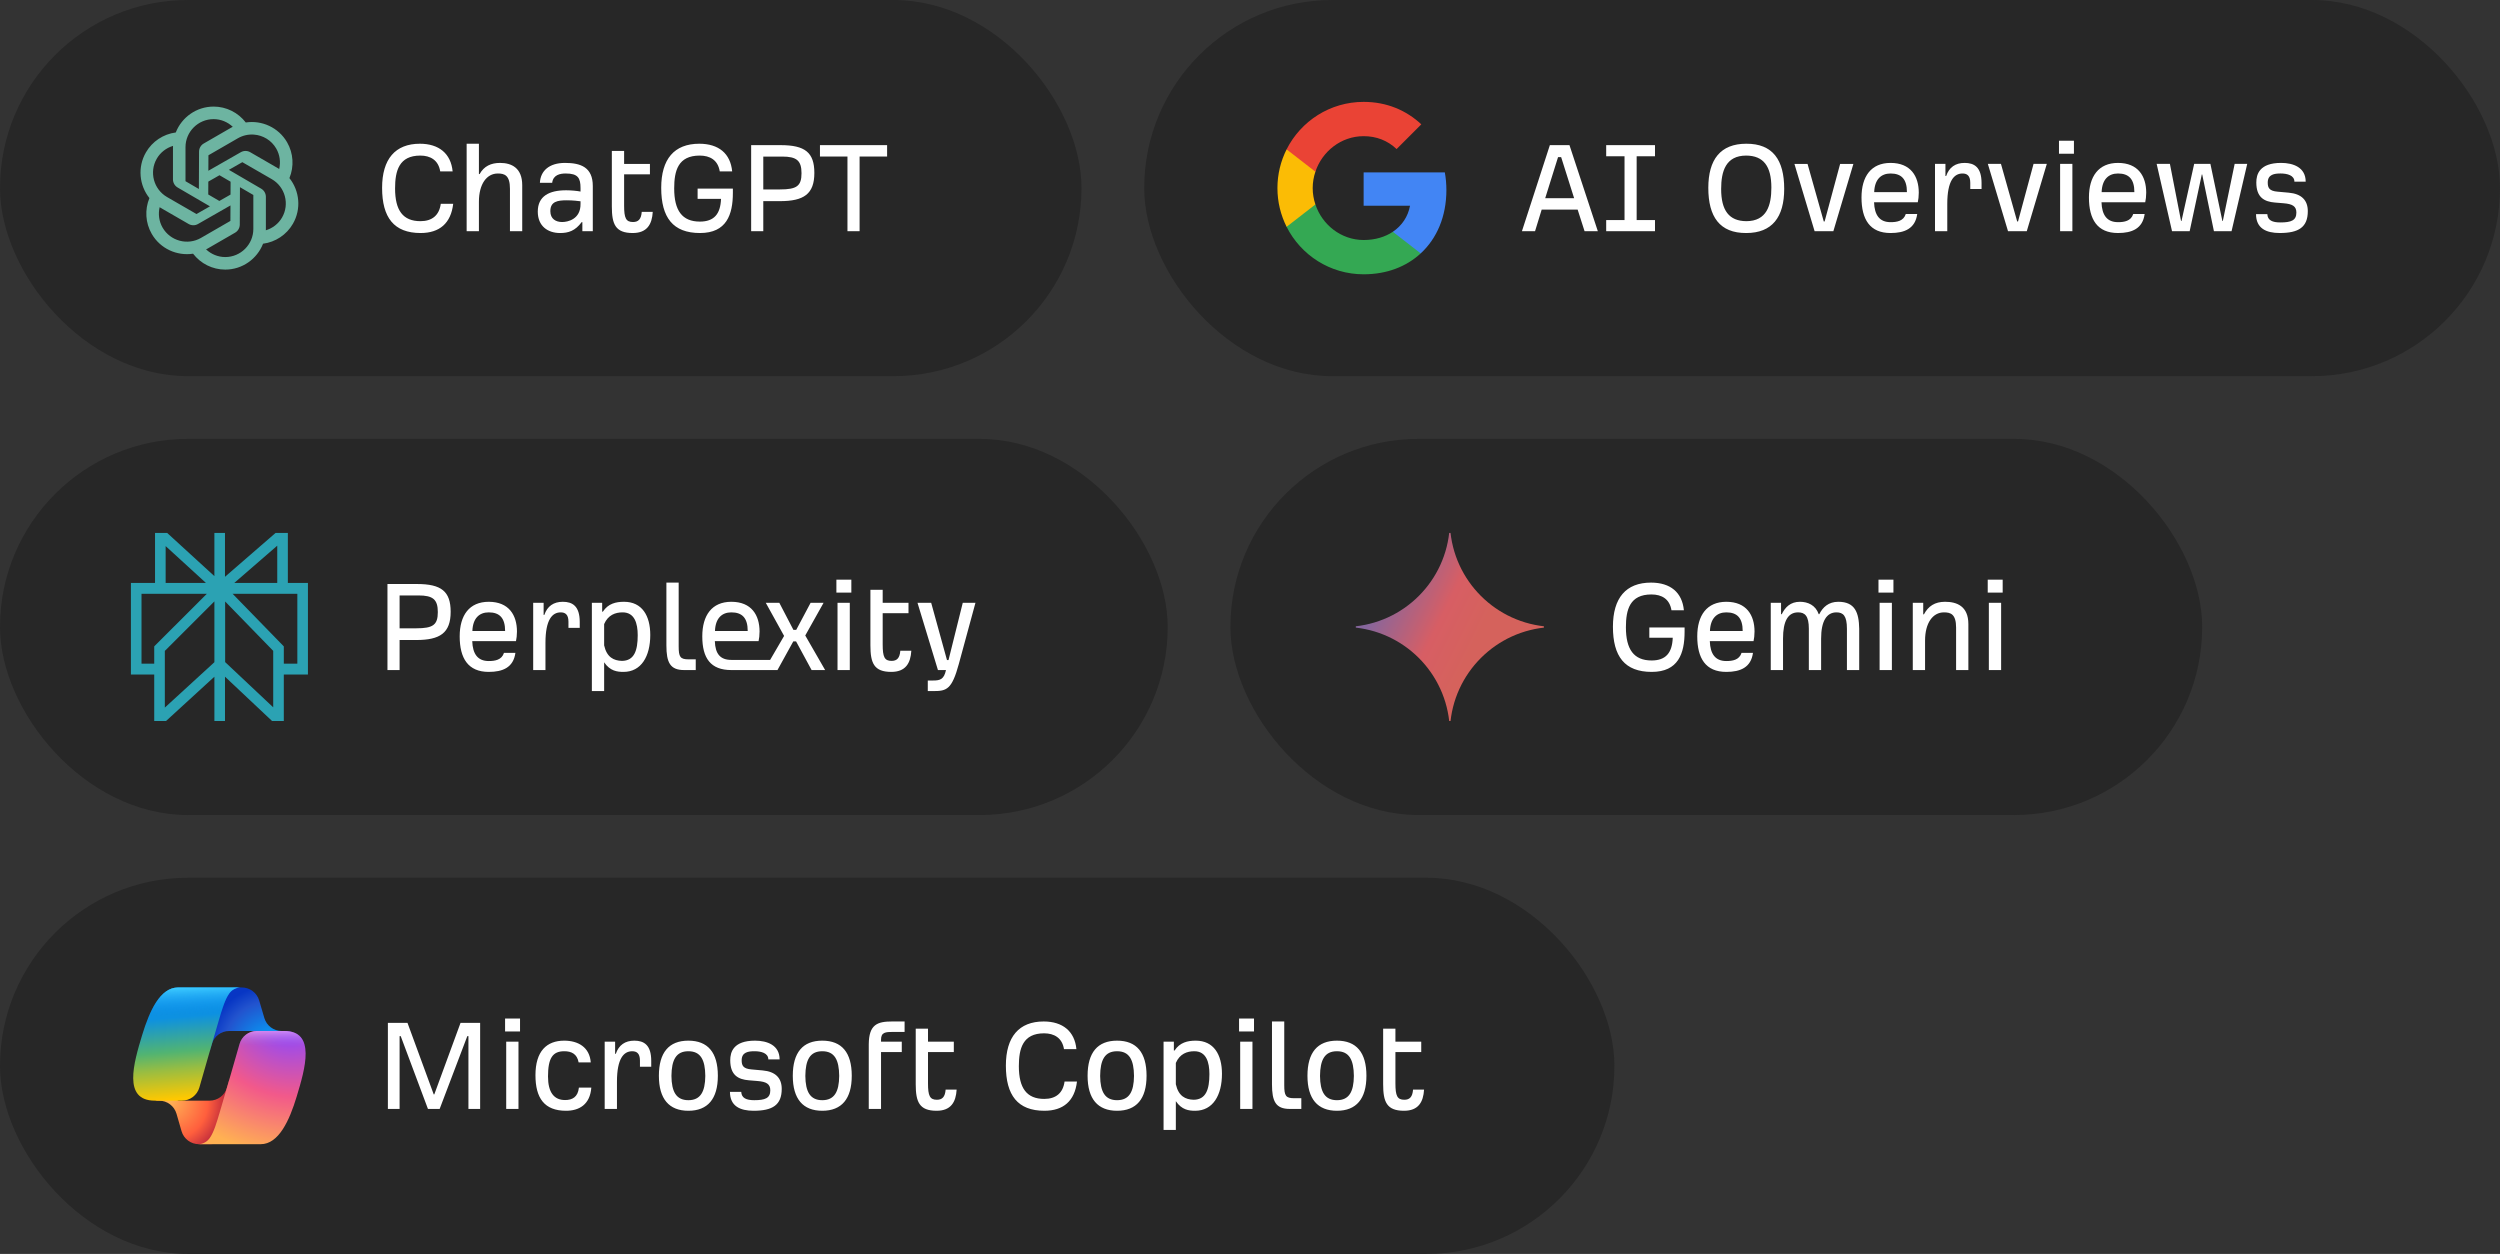
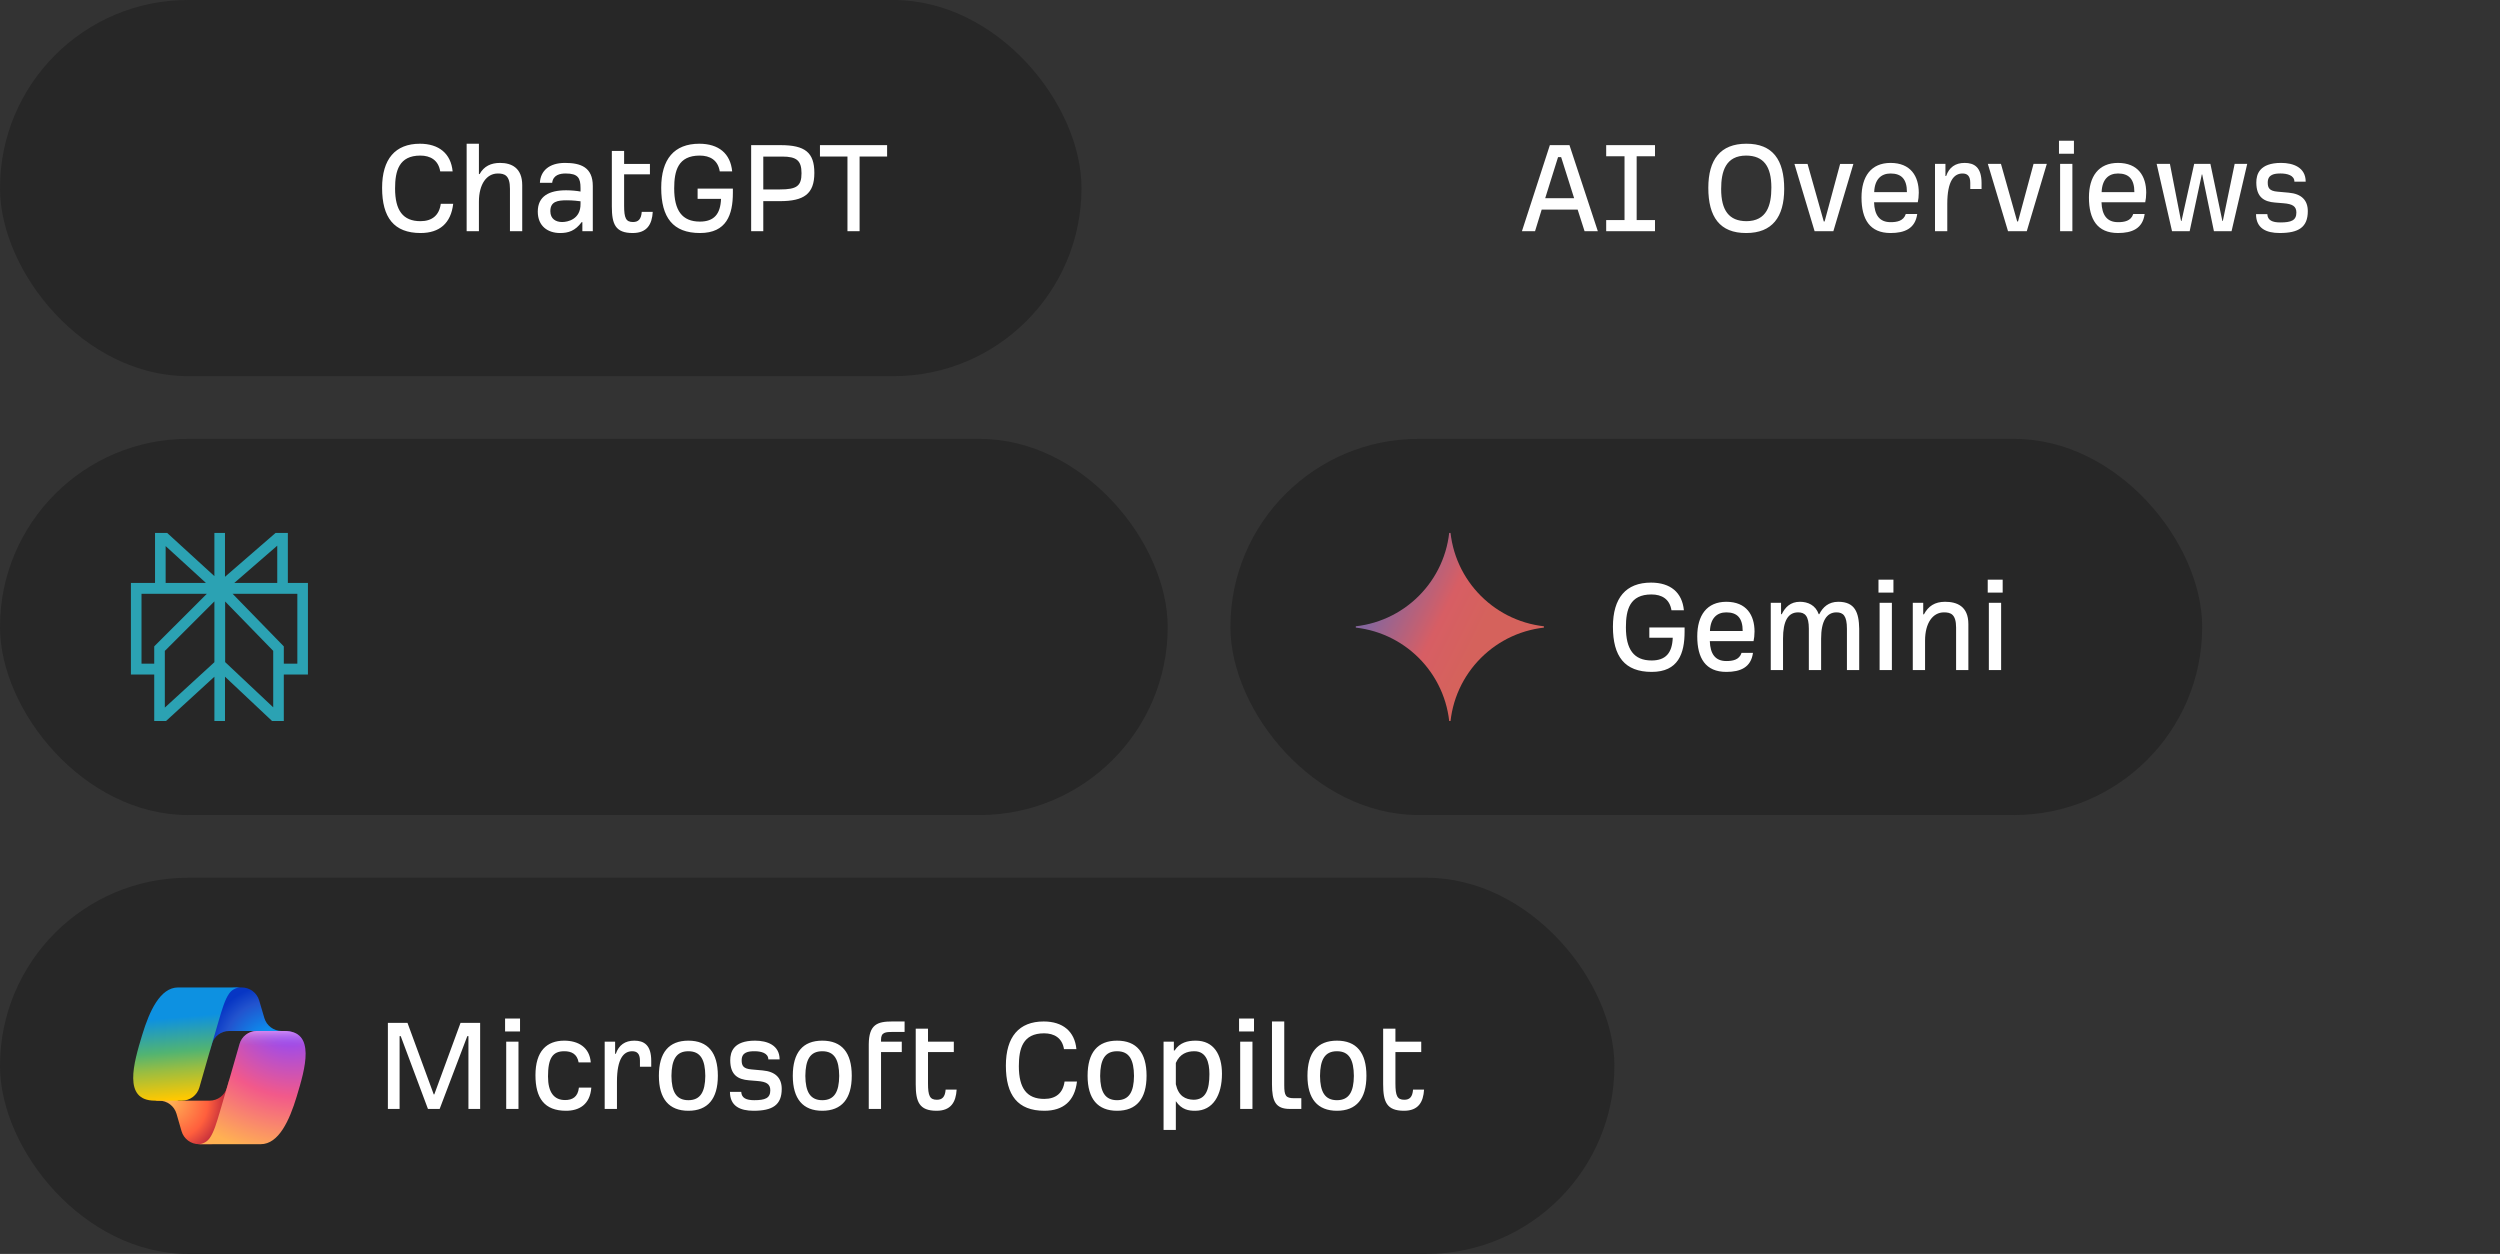
<svg xmlns="http://www.w3.org/2000/svg" fill="none" height="160" viewBox="0 0 319 160" width="319">
  <rect x="0" y="0" width="319" height="160" fill="#333333" stroke="none" />
  <radialGradient id="a" cx="0" cy="0" gradientTransform="matrix(15.882 7.941 -63.614 127.227 174.679 78.014)" gradientUnits="userSpaceOnUse" r="1">
    <stop offset=".03" stop-color="#86669d" />
    <stop offset=".486" stop-color="#d75e64" />
    <stop offset=".784" stop-color="#d5625c" />
  </radialGradient>
  <radialGradient id="b" cx="0" cy="0" gradientTransform="matrix(-5.48 -6.695 6.295 -5.153 35.003 134.256)" gradientUnits="userSpaceOnUse" r="1">
    <stop offset=".096" stop-color="#00aeff" />
    <stop offset=".773" stop-color="#2253ce" />
    <stop offset="1" stop-color="#0736c4" />
  </radialGradient>
  <radialGradient id="c" cx="0" cy="0" gradientTransform="matrix(4.94 6.287 -6.098 4.792 21.558 140.409)" gradientUnits="userSpaceOnUse" r="1">
    <stop offset="0" stop-color="#ffb657" />
    <stop offset=".634" stop-color="#ff5f3d" />
    <stop offset=".923" stop-color="#c02b3c" />
  </radialGradient>
  <linearGradient id="d" gradientUnits="userSpaceOnUse" x1="22.248" x2="23.392" y1="127.749" y2="140.986">
    <stop offset=".156" stop-color="#0d91e1" />
    <stop offset=".487" stop-color="#52b471" />
    <stop offset=".652" stop-color="#98bd42" />
    <stop offset=".937" stop-color="#ffc800" />
  </linearGradient>
  <linearGradient id="e" gradientUnits="userSpaceOnUse" x1="23.248" x2="23.872" y1="125.999" y2="140.442">
    <stop offset="0" stop-color="#3dcbff" />
    <stop offset=".247" stop-color="#0588f7" stop-opacity="0" />
  </linearGradient>
  <radialGradient id="f" cx="0" cy="0" gradientTransform="matrix(-6.336 18.118 -21.705 -7.59 36.658 130.139)" gradientUnits="userSpaceOnUse" r="1">
    <stop offset=".066" stop-color="#8c48ff" />
    <stop offset=".5" stop-color="#f2598a" />
    <stop offset=".896" stop-color="#ffb152" />
  </radialGradient>
  <linearGradient id="g" gradientUnits="userSpaceOnUse" x1="37.292" x2="37.283" y1="130.672" y2="134.606">
    <stop offset=".058" stop-color="#f8adfa" />
    <stop offset=".708" stop-color="#a86edd" stop-opacity="0" />
  </linearGradient>
  <clipPath id="h">
-     <path d="m163 13h22v22h-22z" />
-   </clipPath>
+     </clipPath>
  <clipPath id="i">
    <path d="m16 68h24v24h-24z" />
  </clipPath>
  <clipPath id="j">
    <path d="m173 68h24v24h-24z" />
  </clipPath>
  <rect fill="#272727" height="48" rx="24" width="138" />
-   <path d="m27.254 13.601c-2.192 0-4.069 1.373-4.825 3.301-1.582.211-2.996 1.134-3.809 2.544-1.096 1.898-.846 4.209.445 5.828-.608 1.475-.516 3.162.297 4.57 1.096 1.899 3.225 2.838 5.273 2.528.974 1.264 2.479 2.028 4.106 2.028 2.192 0 4.069-1.373 4.825-3.302 1.582-.211 2.996-1.134 3.809-2.544 1.096-1.898.846-4.209-.445-5.828.608-1.475.516-3.162-.297-4.57-1.096-1.899-3.225-2.838-5.273-2.528-.974-1.264-2.479-2.028-4.106-2.028zm0 1.6c.925 0 1.792.364 2.448.981-.05.027-.102.048-.152.077l-3.551 2.051c-.37.213-.598.607-.6 1.034l-.022 4.774-1.708-.997v-4.336c0-1.976 1.608-3.584 3.584-3.584zm5.138 1.973c1.148.082 2.239.713 2.856 1.783.462.801.582 1.734.375 2.611-.049-.03-.094-.065-.144-.094l-3.553-2.052c-.37-.213-.825-.213-1.195-.002l-4.144 2.369.009-1.976 3.755-2.169c.642-.37 1.352-.519 2.041-.47zm-10.314 1.441c-.002.057-.008.113-.008.17v4.102c0 .427.227.822.595 1.038l4.123 2.405-1.716.98-3.756-2.167c-1.711-.988-2.299-3.186-1.311-4.897.462-.8 1.21-1.37 2.072-1.63zm8.845 2.078 3.756 2.167c1.711.988 2.299 3.186 1.311 4.897-.462.8-1.21 1.37-2.072 1.63.002-.057.008-.113.008-.17v-4.102c0-.427-.227-.822-.595-1.038l-4.123-2.405zm-2.917 1.666 1.417.827-.008 1.644-1.425.814-1.417-.828.008-1.642zm2.612 1.525 1.708.997v4.336c0 1.976-1.608 3.584-3.584 3.584-.925 0-1.792-.364-2.449-.981.05-.027.102-.048.152-.076l3.551-2.052c.37-.213.598-.607.6-1.034zm-1.209 2.328-.009 1.977-3.755 2.169c-1.711.988-3.909.399-4.897-1.312-.462-.801-.582-1.734-.375-2.611.049.03.094.065.144.094l3.553 2.052c.37.213.825.214 1.195.002z" fill="#6db4a1" />
  <path d="m53.67 29.734c-3.402 0-4.914-1.98-4.914-5.76 0-3.672 1.674-5.634 4.824-5.634 2.43 0 3.96 1.26 4.176 3.528h-1.584c-.234-1.44-1.26-2.016-2.538-2.016-2.718 0-3.222 1.944-3.222 4.194 0 2.808 1.008 4.176 3.24 4.176 1.494 0 2.394-.756 2.592-2.214h1.584c-.288 2.484-1.746 3.726-4.158 3.726zm5.874-.234v-11.16h1.566v3.87h.09c.558-1.008 1.458-1.422 2.61-1.422 1.458 0 2.826.63 2.826 2.844v5.868h-1.566v-5.418c0-1.728-.702-1.944-1.548-1.944-1.422 0-2.412 1.35-2.412 3.6v3.762zm11.921.234c-1.53 0-2.844-.846-2.844-2.736 0-1.962 1.44-2.718 3.618-2.718.612 0 1.404.072 1.836.162v-.45c0-1.278-.324-1.854-1.89-1.854-.702 0-1.602.162-1.728 1.188h-1.566c.072-1.512 1.17-2.538 3.204-2.538 2.016 0 3.546.558 3.546 2.952v5.76h-1.332v-1.152h-.09c-.828 1.116-1.692 1.386-2.754 1.386zm.27-1.404c.702 0 2.358-.342 2.34-2.304v-.342c-.288-.036-.936-.126-1.746-.126-1.17 0-2.106.144-2.106 1.386 0 1.008.72 1.386 1.512 1.386zm9 1.404c-2.214 0-2.664-1.134-2.664-3.384v-7.092h1.566v1.656h3.294v1.332h-3.294v3.996c0 1.584.234 2.088 1.134 2.088.684 0 1.044-.36 1.116-1.296h1.404c-.09 1.602-.738 2.7-2.556 2.7zm8.586 0c-3.456 0-4.95-1.98-4.95-5.76 0-3.672 1.656-5.634 4.86-5.634 2.484 0 3.978 1.26 4.194 3.528h-1.584c-.234-1.44-1.242-2.016-2.556-2.016-2.772 0-3.258 1.944-3.258 4.194 0 2.808 1.008 4.23 3.276 4.23 1.8 0 2.628-.954 2.7-2.898h-2.988v-1.314h4.5v.54c0 2.79-.81 5.13-4.194 5.13zm6.526-.234v-10.98h3.762c3.114 0 4.302.936 4.302 3.546 0 2.7-1.35 3.6-4.392 3.6h-2.124v3.834zm1.548-5.328h2.124c2.142 0 2.754-.432 2.754-2.07 0-1.62-.63-2.124-2.466-2.124h-2.412zm10.741 5.328v-9.522h-3.51v-1.458h8.568v1.458h-3.51v9.522z" fill="#fff" />
-   <rect fill="#272727" height="48" rx="24" width="173" x="146" />
  <g clip-path="url(#h)" clip-rule="evenodd" fill-rule="evenodd">
    <path d="m184.56 24.25c0-.78-.07-1.53-.2-2.25h-10.36v4.255h5.92c-.255 1.375-1.03 2.54-2.195 3.32v2.76h3.555c2.08-1.915 3.28-4.735 3.28-8.085z" fill="#4285f4" />
    <path d="m174 35c2.97 0 5.46-.985 7.28-2.665l-3.555-2.76c-.985.66-2.245 1.05-3.725 1.05-2.865 0-5.29-1.935-6.155-4.535h-3.675v2.85c1.81 3.595 5.53 6.06 9.83 6.06z" fill="#34a853" />
    <path d="m167.845 26.09c-.22-.66-.345-1.365-.345-2.09s.125-1.43.345-2.09v-2.85h-3.675c-.745 1.485-1.17 3.165-1.17 4.94s.425 3.455 1.17 4.94z" fill="#fbbc05" />
    <path d="m174 17.375c1.615 0 3.065.555 4.205 1.645l3.155-3.155c-1.905-1.775-4.395-2.865-7.36-2.865-4.3 0-8.02 2.465-9.83 6.06l3.675 2.85c.865-2.6 3.29-4.535 6.155-4.535z" fill="#ea4335" />
  </g>
  <path d="m194.198 29.5 3.564-10.98h2.502l3.618 10.98h-1.692l-.882-2.754h-4.59l-.846 2.754zm2.97-4.212h3.69l-1.656-5.238h-.396zm7.781 4.212v-1.422h2.34v-8.136h-2.34v-1.422h6.228v1.422h-2.34v8.136h2.34v1.422zm17.873.234c-3.384.018-4.842-2.07-4.842-5.76 0-3.618 1.548-5.634 4.842-5.634 3.384-.018 4.842 2.07 4.842 5.76 0 3.618-1.548 5.634-4.842 5.634zm0-1.512c2.628 0 3.204-2.034 3.204-4.284 0-2.736-1.008-4.068-3.204-4.086-2.628 0-3.204 2.016-3.204 4.266 0 2.736 1.008 4.086 3.204 4.104zm8.72 1.278-2.574-8.586h1.674l2.07 7.344h.108l1.98-7.344h1.692l-2.556 8.586zm9.693.234c-2.646 0-3.708-1.746-3.708-4.536 0-2.682 1.224-4.41 3.708-4.41 2.574 0 3.6 1.71 3.6 3.798 0 .432-.054.936-.126 1.224h-5.58c.054 1.638.702 2.538 2.106 2.538.774 0 1.656-.126 1.944-1.044h1.458c-.252 1.872-1.62 2.43-3.402 2.43zm-2.088-5.22h4.176c0-1.656-.702-2.376-2.088-2.376-1.224 0-2.034.774-2.088 2.376zm7.758 4.986v-8.586h1.332v1.548h.09c.378-1.116 1.188-1.674 2.358-1.674 1.224 0 2.16.54 2.16 2.574v.756h-1.44v-.792c0-.936-.432-1.188-.99-1.188-1.062 0-1.944.9-1.944 3.888v3.474zm9.317 0-2.574-8.586h1.674l2.07 7.344h.108l1.98-7.344h1.692l-2.556 8.586zm6.503-9.882v-1.656h1.908v1.656zm.144 9.882v-8.586h1.566v8.586zm7.387.234c-2.646 0-3.708-1.746-3.708-4.536 0-2.682 1.224-4.41 3.708-4.41 2.574 0 3.6 1.71 3.6 3.798 0 .432-.054.936-.126 1.224h-5.58c.054 1.638.702 2.538 2.106 2.538.774 0 1.656-.126 1.944-1.044h1.458c-.252 1.872-1.62 2.43-3.402 2.43zm-2.088-5.22h4.176c0-1.656-.702-2.376-2.088-2.376-1.224 0-2.034.774-2.088 2.376zm8.982 4.986-1.962-8.586h1.692l1.422 7.29h.054l1.62-7.29h2.07l1.53 7.29h.054l1.512-7.29h1.602l-1.998 8.586h-2.25l-1.494-7.236h-.054l-1.548 7.236zm13.743.234c-1.728 0-3.024-.594-3.024-2.412h1.44c.036.792.648 1.062 1.656 1.062 1.386 0 2.052-.252 2.052-1.26 0-.81-.504-1.098-1.638-1.188l-1.098-.09c-1.35-.108-2.376-.648-2.376-2.556 0-1.044.396-2.502 3.168-2.502 1.548 0 3.132.576 3.132 2.394h-1.44c0-.81-.918-1.044-1.764-1.044-.774 0-1.638.108-1.638 1.152 0 .684.198 1.08 1.26 1.17l1.404.126c1.656.144 2.448.972 2.448 2.358 0 2.052-1.17 2.79-3.582 2.79z" fill="#fff" />
  <rect fill="#272727" height="48" rx="24" width="149" y="56" />
  <g clip-path="url(#i)">
    <path d="m35.377 69.628-5.48 4.753h5.48zm-6.668 3.971 8.021-6.958v7.74h2.562v11.692h-3.078v7.337l-7.505-7.065v6.844h-1.353v-6.841l-7.677 7.032v-7.307h-2.975v-11.692h3.078v-7.794l7.574 6.926v-6.78h1.353zm-2.321 2.17c-2.778.002-5.554 0-8.331 0v8.917h1.623v-2.211l6.709-6.705zm3.294 0 6.533 6.711v2.205h1.725v-8.917c-2.751 0-5.505.002-8.259 0zm-3.407-1.388-5.139-4.7v4.7zm1.082 10.115v-7.761l-6.324 6.32v7.234zm1.371-7.747v7.734l6.134 5.774c0-2.403-.001-4.805-.001-7.208z" fill="#2ba2b3" />
  </g>
-   <path d="m49.44 85.5v-10.98h3.762c3.114 0 4.302.936 4.302 3.546 0 2.7-1.35 3.6-4.392 3.6h-2.124v3.834zm1.548-5.328h2.124c2.142 0 2.754-.432 2.754-2.07 0-1.62-.63-2.124-2.466-2.124h-2.412zm11.376 5.562c-2.646 0-3.708-1.746-3.708-4.536 0-2.682 1.224-4.41 3.708-4.41 2.574 0 3.6 1.71 3.6 3.798 0 .432-.054.936-.126 1.224h-5.58c.054 1.638.702 2.538 2.106 2.538.774 0 1.656-.126 1.944-1.044h1.458c-.252 1.872-1.62 2.43-3.402 2.43zm-2.088-5.22h4.176c0-1.656-.702-2.376-2.088-2.376-1.224 0-2.034.774-2.088 2.376zm7.758 4.986v-8.586h1.332v1.548h.09c.378-1.116 1.188-1.674 2.358-1.674 1.224 0 2.16.54 2.16 2.574v.756h-1.44v-.792c0-.936-.432-1.188-.99-1.188-1.062 0-1.944.9-1.944 3.888v3.474zm7.488 2.682v-11.268h1.314v1.134h.09c.666-1.026 1.656-1.26 2.7-1.26 2.304 0 3.348 1.782 3.348 4.23 0 2.736-1.152 4.716-3.42 4.716-.792 0-1.71-.108-2.466-1.224v3.672zm3.834-3.852c1.566-.018 2.016-1.296 2.016-3.276 0-1.512-.396-2.916-1.926-2.916-.918 0-1.854.324-2.358 1.494v2.718c.342 1.53 1.224 1.944 2.268 1.98zm7.944 1.17c-1.8 0-2.268-.972-2.268-3.15v-8.01h1.566v8.136c0 1.35.198 1.656 1.26 1.656h.918v1.368zm6.019 0c-2.646 0-3.708-1.512-3.708-4.302 0-2.682 1.224-4.41 3.708-4.41 2.574 0 3.6 1.71 3.6 3.798 0 .432-.054.936-.126 1.224h-5.58c.054 1.638.702 2.394 2.106 2.394h4.95l1.782-3.06-2.34-4.23h1.728l1.8 3.456h.36l1.836-3.456h1.656l-2.34 4.176 2.538 4.41h-1.728l-1.98-3.654h-.36l-2.016 3.654zm-2.088-4.986h4.176c0-1.656-.702-2.376-2.088-2.376-1.224 0-2.034.774-2.088 2.376zm15.492-4.896v-1.656h1.908v1.656zm.144 9.882v-8.586h1.566v8.586zm6.861.234c-2.214 0-2.664-1.134-2.664-3.384v-7.092h1.566v1.656h3.294v1.332h-3.294v3.996c0 1.584.234 2.088 1.134 2.088.684 0 1.044-.36 1.116-1.296h1.404c-.09 1.602-.738 2.7-2.556 2.7zm4.657 2.448v-1.35h.702c.864 0 1.368-.144 1.62-1.332h-1.026l-2.61-8.586h1.746l2.016 7.308h.198l1.818-7.308h1.62l-2.124 7.812c-.882 3.24-1.548 3.456-3.222 3.456z" fill="#fff" />
  <rect fill="#272727" height="48" rx="24" width="124" x="157" y="56" />
  <g clip-path="url(#j)">
    <path d="m197.709 80.023c-6.834.413-12.269 5.864-12.682 12.682h-.048c-.413-6.834-5.864-12.269-12.682-12.682v-.048c6.834-.413 12.269-5.864 12.682-12.682h.048c.413 6.834 5.864 12.269 12.682 12.682z" fill="url(#a)" />
  </g>
  <path d="m210.76 85.734c-3.456 0-4.95-1.98-4.95-5.76 0-3.672 1.656-5.634 4.86-5.634 2.484 0 3.978 1.26 4.194 3.528h-1.584c-.234-1.44-1.242-2.016-2.556-2.016-2.772 0-3.258 1.944-3.258 4.194 0 2.808 1.008 4.23 3.276 4.23 1.8 0 2.628-.954 2.7-2.898h-2.988v-1.314h4.5v.54c0 2.79-.81 5.13-4.194 5.13zm9.518 0c-2.646 0-3.708-1.746-3.708-4.536 0-2.682 1.224-4.41 3.708-4.41 2.574 0 3.6 1.71 3.6 3.798 0 .432-.054.936-.126 1.224h-5.58c.054 1.638.702 2.538 2.106 2.538.774 0 1.656-.126 1.944-1.044h1.458c-.252 1.872-1.62 2.43-3.402 2.43zm-2.088-5.22h4.176c0-1.656-.702-2.376-2.088-2.376-1.224 0-2.034.774-2.088 2.376zm7.758 4.986v-8.586h1.314v1.458h.09c.432-.882 1.098-1.584 2.322-1.584 1.008 0 1.998.432 2.394 1.584h.072c.45-.9 1.188-1.584 2.43-1.584 2.124 0 2.628 1.368 2.664 3.438v5.274h-1.566v-5.274c0-1.638-.468-2.088-1.332-2.088-1.26 0-1.962 1.116-1.962 3.348v4.014h-1.566v-5.274c0-1.638-.504-2.088-1.368-2.088-1.296 0-1.926 1.116-1.926 3.348v4.014zm13.746-9.882v-1.656h1.908v1.656zm.144 9.882v-8.586h1.566v8.586zm4.233 0v-8.586h1.332v1.476h.09c.558-1.044 1.386-1.602 2.7-1.602 1.494 0 2.97.558 2.97 2.844v5.868h-1.566v-5.418c0-1.728-.702-1.944-1.548-1.944-1.422 0-2.412 1.35-2.412 3.6v3.762zm9.562-9.882v-1.656h1.908v1.656zm.144 9.882v-8.586h1.566v8.586z" fill="#fff" />
  <rect fill="#272727" height="48" rx="24" width="206" y="112" />
  <path d="m33.072 127.661c-.289-.985-1.194-1.662-2.221-1.662h-.676c-1.117 0-2.075.798-2.277 1.897l-1.157 6.307.287-.983c.288-.987 1.194-1.666 2.222-1.666h3.927l1.647.642 1.588-.642h-.463c-1.027 0-1.931-.676-2.221-1.662z" fill="url(#b)" />
  <path d="m23.162 144.329c.286.99 1.193 1.672 2.224 1.672h1.435c1.255 0 2.282-1.001 2.314-2.256l.156-6.081-.327 1.117c-.289.986-1.194 1.664-2.222 1.664h-3.959l-1.412-.766-1.528.766h.456c1.031 0 1.938.682 2.224 1.672z" fill="url(#c)" />
  <path d="m30.747 125.999h-8.02c-2.291 0-3.666 3.028-4.583 6.057-1.086 3.587-2.507 8.386 1.604 8.386h3.463c1.035 0 1.943-.685 2.228-1.68.602-2.106 1.657-5.78 2.486-8.577.421-1.422.772-2.643 1.31-3.403.302-.426.805-.783 1.512-.783z" fill="url(#d)" />
-   <path d="m30.747 125.999h-8.02c-2.291 0-3.666 3.028-4.583 6.057-1.086 3.587-2.507 8.386 1.604 8.386h3.463c1.035 0 1.943-.685 2.228-1.68.602-2.106 1.657-5.78 2.486-8.577.421-1.422.772-2.643 1.31-3.403.302-.426.805-.783 1.512-.783z" fill="url(#e)" />
  <path d="m25.248 145.999h8.02c2.291 0 3.666-3.029 4.583-6.058 1.086-3.588 2.507-8.387-1.604-8.387h-3.463c-1.035 0-1.943.684-2.228 1.679-.602 2.107-1.657 5.782-2.486 8.579-.421 1.422-.772 2.643-1.31 3.403-.302.427-.805.784-1.512.784z" fill="url(#f)" />
  <path d="m25.248 145.999h8.02c2.291 0 3.666-3.029 4.583-6.058 1.086-3.588 2.507-8.387-1.604-8.387h-3.463c-1.035 0-1.943.684-2.228 1.679-.602 2.107-1.657 5.782-2.486 8.579-.421 1.422-.772 2.643-1.31 3.403-.302.427-.805.784-1.512.784z" fill="url(#g)" />
  <path d="m49.494 141.5v-10.98h2.502l3.348 9.126h.072l3.348-9.126h2.502v10.98h-1.494v-9.288h-.144l-3.528 9.288h-1.494l-3.474-9.288h-.144v9.288zm14.954-9.882v-1.656h1.908v1.656zm.144 9.882v-8.586h1.566v8.586zm7.638.234c-2.772 0-3.906-1.62-3.906-4.536 0-3.06 1.422-4.41 3.672-4.41 1.782 0 3.24.846 3.384 2.772h-1.548c-.198-1.098-.936-1.422-1.836-1.422-1.494 0-2.07.9-2.07 3.222 0 2.034.774 3.006 2.178 3.006.918 0 1.638-.378 1.764-1.584h1.584c-.162 2.16-1.548 2.952-3.222 2.952zm4.927-.234v-8.586h1.332v1.548h.09c.378-1.116 1.188-1.674 2.358-1.674 1.224 0 2.16.54 2.16 2.574v.756h-1.44v-.792c0-.936-.432-1.188-.99-1.188-1.062 0-1.944.9-1.944 3.888v3.474zm10.679.234c-2.466 0-3.762-1.512-3.762-4.464 0-2.97 1.278-4.482 3.762-4.482s3.762 1.512 3.762 4.482c0 2.952-1.296 4.464-3.762 4.464zm0-1.35c1.548 0 2.142-1.08 2.16-3.096-.018-2.052-.594-3.15-2.16-3.15s-2.142 1.098-2.16 3.15c.018 2.016.612 3.096 2.16 3.096zm8.33 1.35c-1.728 0-3.024-.594-3.024-2.412h1.44c.036.792.648 1.062 1.656 1.062 1.386 0 2.052-.252 2.052-1.26 0-.81-.504-1.098-1.638-1.188l-1.098-.09c-1.35-.108-2.376-.648-2.376-2.556 0-1.044.396-2.502 3.168-2.502 1.548 0 3.132.576 3.132 2.394h-1.44c0-.81-.918-1.044-1.764-1.044-.774 0-1.638.108-1.638 1.152 0 .684.198 1.08 1.26 1.17l1.404.126c1.656.144 2.448.972 2.448 2.358 0 2.052-1.17 2.79-3.582 2.79zm8.756 0c-2.466 0-3.762-1.512-3.762-4.464 0-2.97 1.278-4.482 3.762-4.482s3.762 1.512 3.762 4.482c0 2.952-1.296 4.464-3.762 4.464zm0-1.35c1.548 0 2.142-1.08 2.16-3.096-.018-2.052-.594-3.15-2.16-3.15s-2.142 1.098-2.16 3.15c.018 2.016.612 3.096 2.16 3.096zm5.932 1.116v-8.244c.018-2.538 1.098-2.916 2.988-2.916h1.584v1.332h-1.44c-.99 0-1.566.036-1.566.99v.252h2.646v1.332h-2.646v7.254zm8.657.234c-2.214 0-2.664-1.134-2.664-3.384v-7.092h1.566v1.656h3.294v1.332h-3.294v3.996c0 1.584.234 2.088 1.134 2.088.684 0 1.044-.36 1.116-1.296h1.404c-.09 1.602-.738 2.7-2.556 2.7zm13.753 0c-3.402 0-4.914-1.98-4.914-5.76 0-3.672 1.674-5.634 4.824-5.634 2.43 0 3.96 1.26 4.176 3.528h-1.584c-.234-1.44-1.26-2.016-2.538-2.016-2.718 0-3.222 1.944-3.222 4.194 0 2.808 1.008 4.176 3.24 4.176 1.494 0 2.394-.756 2.592-2.214h1.584c-.288 2.484-1.746 3.726-4.158 3.726zm9.275 0c-2.466 0-3.762-1.512-3.762-4.464 0-2.97 1.278-4.482 3.762-4.482s3.762 1.512 3.762 4.482c0 2.952-1.296 4.464-3.762 4.464zm0-1.35c1.548 0 2.142-1.08 2.16-3.096-.018-2.052-.594-3.15-2.16-3.15s-2.142 1.098-2.16 3.15c.018 2.016.612 3.096 2.16 3.096zm5.932 3.798v-11.268h1.314v1.134h.09c.666-1.026 1.656-1.26 2.7-1.26 2.304 0 3.348 1.782 3.348 4.23 0 2.736-1.152 4.716-3.42 4.716-.792 0-1.71-.108-2.466-1.224v3.672zm3.834-3.852c1.566-.018 2.016-1.296 2.016-3.276 0-1.512-.396-2.916-1.926-2.916-.918 0-1.854.324-2.358 1.494v2.718c.342 1.53 1.224 1.944 2.268 1.98zm5.799-8.712v-1.656h1.908v1.656zm.144 9.882v-8.586h1.566v8.586zm6.325 0c-1.8 0-2.268-.972-2.268-3.15v-8.01h1.566v8.136c0 1.35.198 1.656 1.26 1.656h.918v1.368zm6.021.234c-2.466 0-3.762-1.512-3.762-4.464 0-2.97 1.278-4.482 3.762-4.482s3.762 1.512 3.762 4.482c0 2.952-1.296 4.464-3.762 4.464zm0-1.35c1.548 0 2.142-1.08 2.16-3.096-.018-2.052-.594-3.15-2.16-3.15s-2.142 1.098-2.16 3.15c.018 2.016.612 3.096 2.16 3.096zm8.56 1.35c-2.214 0-2.664-1.134-2.664-3.384v-7.092h1.566v1.656h3.294v1.332h-3.294v3.996c0 1.584.234 2.088 1.134 2.088.684 0 1.044-.36 1.116-1.296h1.404c-.09 1.602-.738 2.7-2.556 2.7z" fill="#fff" />
</svg>